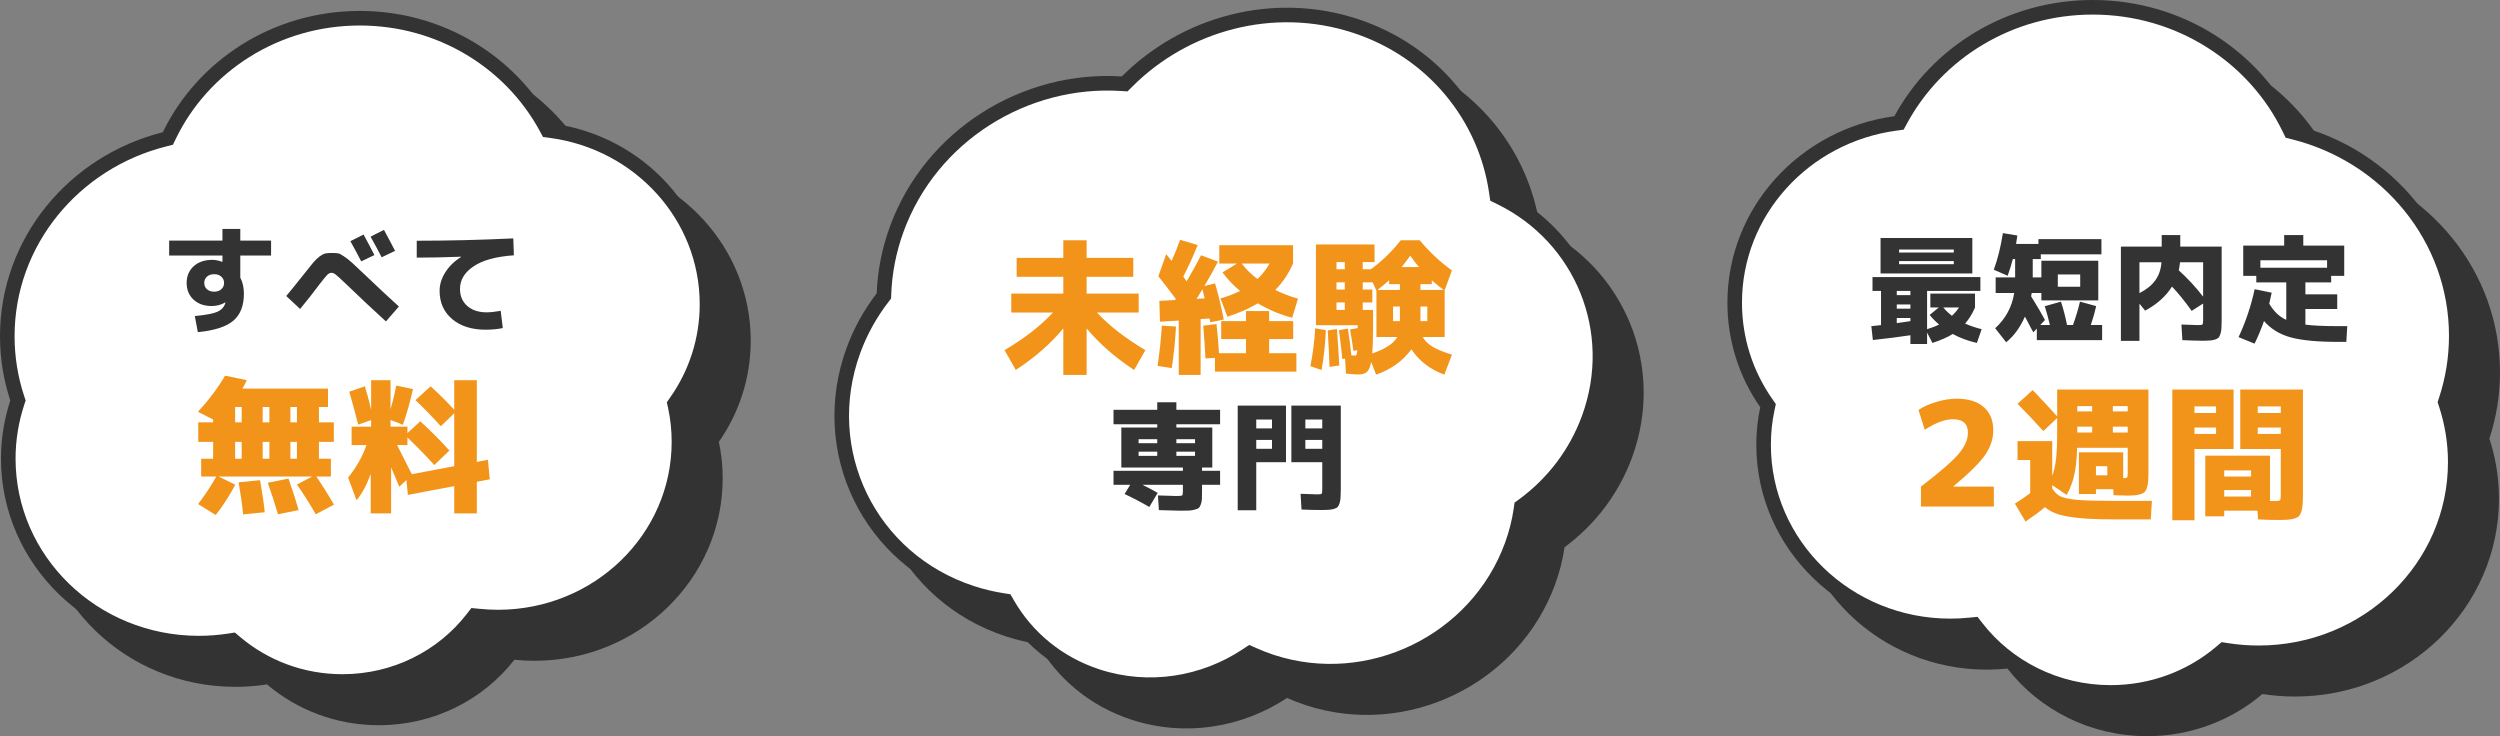
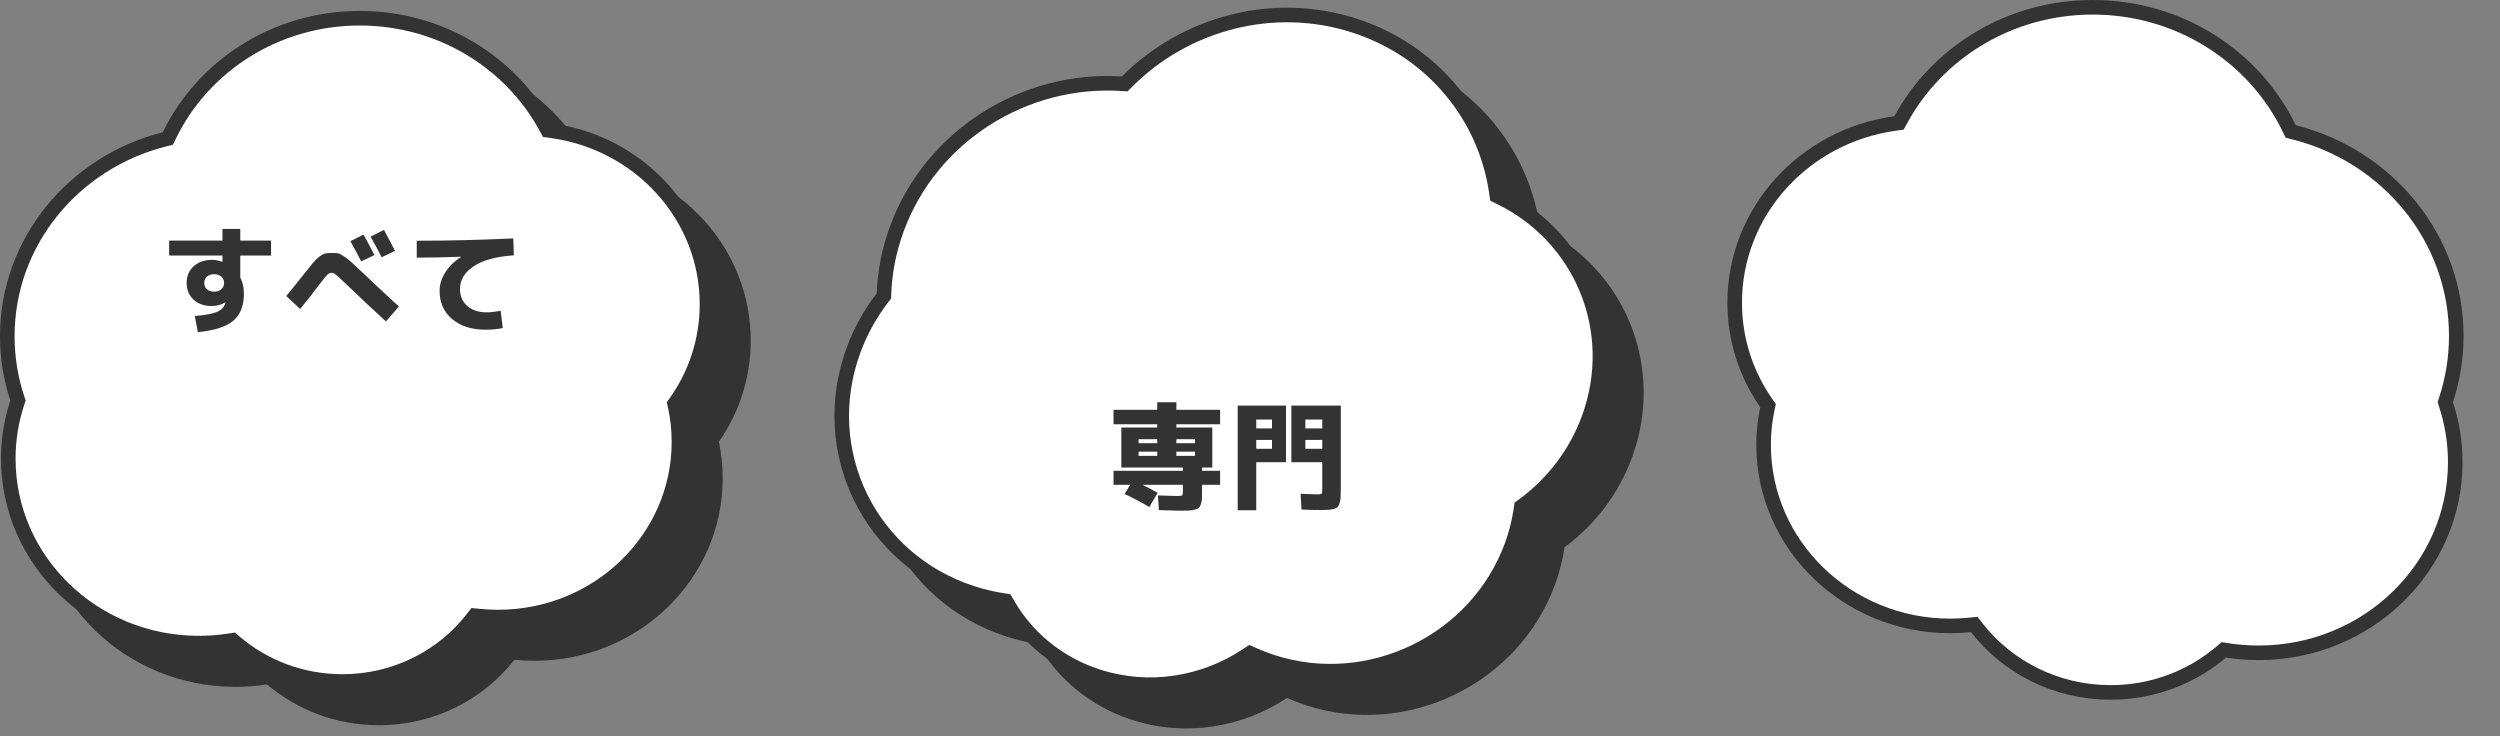
<svg xmlns="http://www.w3.org/2000/svg" width="343" height="101" viewBox="0 0 343 101" fill="none">
  <rect x="0" y="0" width="343" height="101" fill="#808080" stroke="none" />
  <path d="M103 46.735C103 34.102 93.34 23.65 80.774 21.946C75.769 12.758 65.826 6.5 54.363 6.5C42.403 6.5 32.097 13.313 27.334 23.146C14.485 26.372 5 37.689 5 51.135C5 54.206 5.498 57.175 6.413 59.949C5.592 62.465 5.135 65.136 5.135 67.924C5.135 82.454 17.284 94.235 32.285 94.235C33.765 94.235 35.218 94.119 36.631 93.9C40.734 97.384 46.102 99.5 51.982 99.5C59.57 99.5 66.324 95.977 70.576 90.519C71.477 90.609 72.392 90.661 73.32 90.661C87.595 90.661 99.152 79.447 99.152 65.627C99.152 63.91 98.977 62.233 98.627 60.62C101.399 56.658 103 51.871 103 46.735Z" fill="#333333" />
  <path d="M74.896 17.425L75.138 17.869L75.639 17.937C87.741 19.578 97 29.633 97 41.735C97 46.66 95.466 51.248 92.808 55.047L92.558 55.405L92.65 55.832C92.984 57.372 93.152 58.978 93.152 60.627C93.152 73.866 82.072 84.661 68.32 84.661C67.429 84.661 66.547 84.611 65.675 84.524L65.126 84.469L64.787 84.904C60.721 90.124 54.256 93.5 46.982 93.5C41.346 93.5 36.206 91.472 32.278 88.137L31.929 87.841L31.477 87.912C30.114 88.123 28.713 88.235 27.285 88.235C12.806 88.235 1.135 76.872 1.135 62.924C1.135 60.247 1.574 57.68 2.363 55.259L2.465 54.947L2.362 54.636C1.48 51.96 1 49.098 1 46.135C1 33.178 10.143 22.238 22.577 19.116L23.03 19.003L23.234 18.582C27.83 9.093 37.788 2.5 49.363 2.5C60.457 2.5 70.064 8.555 74.896 17.425Z" fill="white" stroke="#333333" stroke-width="2" />
  <path d="M23.208 33.012H30.52V31.412H32.968V33.012H37.192V35.06H32.968V38.084C33.299 38.724 33.464 39.46 33.464 40.292C33.464 41.945 32.979 43.183 32.008 44.004C31.048 44.825 29.427 45.348 27.144 45.572L26.728 43.364C28.264 43.215 29.299 43.017 29.832 42.772C30.376 42.527 30.733 42.143 30.904 41.62C30.904 41.609 30.909 41.593 30.92 41.572C30.931 41.54 30.936 41.519 30.936 41.508L30.904 41.492C30.349 41.823 29.725 41.988 29.032 41.988C28.019 41.988 27.192 41.695 26.552 41.108C25.923 40.521 25.608 39.759 25.608 38.82C25.608 37.881 25.928 37.119 26.568 36.532C27.219 35.945 28.072 35.652 29.128 35.652C29.565 35.652 30.019 35.743 30.488 35.924L30.52 35.908V35.06H23.208V33.012ZM28.392 37.956C28.147 38.18 28.024 38.468 28.024 38.82C28.024 39.172 28.147 39.46 28.392 39.684C28.648 39.908 28.979 40.02 29.384 40.02C29.789 40.02 30.115 39.908 30.36 39.684C30.616 39.46 30.744 39.172 30.744 38.82C30.744 38.468 30.616 38.18 30.36 37.956C30.115 37.732 29.789 37.62 29.384 37.62C28.979 37.62 28.648 37.732 28.392 37.956ZM51.368 34.996L49.56 35.86C49.133 35.028 48.637 34.105 48.072 33.092L49.88 32.18C50.36 33.055 50.856 33.993 51.368 34.996ZM54.2 34.42L52.36 35.3C51.912 34.415 51.405 33.471 50.84 32.468L52.68 31.54C53.363 32.799 53.869 33.759 54.2 34.42ZM41.176 42.388L39.272 40.612C39.763 40.036 40.557 39.055 41.656 37.668C42.243 36.921 42.68 36.377 42.968 36.036C43.267 35.684 43.565 35.396 43.864 35.172C44.173 34.948 44.435 34.815 44.648 34.772C44.861 34.729 45.165 34.708 45.56 34.708C45.923 34.708 46.195 34.724 46.376 34.756C46.568 34.788 46.84 34.927 47.192 35.172C47.555 35.407 47.933 35.705 48.328 36.068C48.723 36.431 49.347 37.017 50.2 37.828C51.864 39.417 53.373 40.825 54.728 42.052L52.952 44.1C51.171 42.479 49.363 40.783 47.528 39.012C46.771 38.287 46.285 37.844 46.072 37.684C45.859 37.513 45.667 37.428 45.496 37.428C45.293 37.428 45.101 37.513 44.92 37.684C44.749 37.855 44.403 38.276 43.88 38.948C43.016 40.111 42.115 41.257 41.176 42.388ZM57.176 33.028C61.507 33.028 65.923 32.921 70.424 32.708L70.504 35.028C68.051 35.199 66.205 35.705 64.968 36.548C63.731 37.38 63.112 38.409 63.112 39.636C63.112 40.617 63.448 41.401 64.12 41.988C64.792 42.564 65.672 42.852 66.76 42.852C67.293 42.852 67.939 42.783 68.696 42.644L68.984 45.012C68.248 45.161 67.464 45.236 66.632 45.236C64.723 45.236 63.192 44.751 62.04 43.78C60.888 42.809 60.312 41.513 60.312 39.892C60.312 39.039 60.573 38.196 61.096 37.364C61.619 36.532 62.344 35.828 63.272 35.252V35.22C61.032 35.305 59 35.348 57.176 35.348V33.028Z" fill="#333333" />
-   <path d="M39.84 60.62V62.94H40.74V60.62H39.84ZM39.84 57.94H40.74V55.84H39.84V57.94ZM36.04 60.62V62.94H36.96V60.62H36.04ZM36.04 57.94H36.96V55.84H36.04V57.94ZM33.16 60.62H32.26V62.94H33.16V60.62ZM32.26 55.84V57.94H33.16V55.84H32.26ZM33.36 70.58C33.227 69.247 33.02 67.78 32.74 66.18L35.68 65.88C35.987 67.587 36.2 69.053 36.32 70.28L33.36 70.58ZM38.14 70.56C37.713 69.107 37.247 67.667 36.74 66.24L39.58 65.66C40.113 67.18 40.58 68.62 40.98 69.98L38.14 70.56ZM43.32 70.56C42.507 69.133 41.647 67.773 40.74 66.48L42.82 65.38H30L32.28 66.5C31.547 67.913 30.653 69.3 29.6 70.66L27.18 69.16C28.073 68 28.907 66.74 29.68 65.38H27.6V62.94H29.24V60.62H27.2V57.94H29.24V57.56L27.16 56.5C28.667 54.86 29.907 53.207 30.88 51.54L33.86 52.16C33.647 52.613 33.447 53 33.26 53.32H45V55.84H43.76V57.94H45.8V60.62H43.76V62.94H45.4V65.38H43.4C44.173 66.5 44.98 67.787 45.82 69.24L43.32 70.56ZM47.92 53.74L50.06 53C50.393 54.067 50.68 55.14 50.92 56.22V52.16H53.58V56.14C53.913 55.007 54.173 53.927 54.36 52.9L56.66 53.38C56.287 55.073 55.827 56.707 55.28 58.28L53.58 57.62V58.54H55.9V59.42L57.66 57.8C59.1 59.107 60.433 60.447 61.66 61.82L59.58 63.8C58.447 62.547 57.22 61.287 55.9 60.02V61.06H54.48C55.227 62.513 55.9 63.847 56.5 65.06L62.32 63.96V56.7L60.48 58.48C59.307 57.173 58.147 55.98 57 54.9L59.08 53C60.133 53.947 61.213 55.02 62.32 56.22V52.16H65.42V63.38L66.94 63.08L67.2 65.76L65.42 66.1V70.44H62.32V66.7L55.96 67.9L55.76 65.86L54.78 66.78C54.66 66.473 54.473 66.027 54.22 65.44C53.98 64.853 53.793 64.413 53.66 64.12V70.44H50.86V65.02C50.313 66.54 49.667 67.747 48.92 68.64L47.76 65.52C48.907 64.107 49.747 62.62 50.28 61.06H48.24V58.54H50.92V57.64L49.14 58.26C48.82 56.94 48.413 55.433 47.92 53.74Z" fill="#F29419" />
  <path d="M223.925 62.739C228.493 50.253 222.885 36.866 211.289 31.207C209.747 20.542 202.347 11.211 191.208 7.585C179.584 3.801 167.105 7.275 158.921 15.487C145.268 14.611 131.958 22.796 127.096 36.086C125.986 39.121 125.396 42.212 125.282 45.244C123.575 47.471 122.165 49.967 121.157 52.722C115.903 67.083 123.45 82.571 138.028 87.317C139.467 87.785 140.921 88.13 142.373 88.36C145.101 93.102 149.553 96.892 155.266 98.752C162.641 101.152 170.478 99.807 176.583 95.757C177.427 96.132 178.297 96.472 179.199 96.766C193.072 101.282 208.358 93.854 213.355 80.194C213.976 78.498 214.412 76.785 214.656 75.08C218.781 72.041 222.068 67.815 223.925 62.739Z" fill="#333333" />
  <path d="M205.299 26.35L205.375 26.873L205.85 27.105C216.99 32.542 222.376 45.395 217.986 57.396C216.199 62.281 213.036 66.348 209.063 69.274L208.725 69.523L208.666 69.938C208.433 71.57 208.014 73.216 207.416 74.851C202.604 88.004 187.871 95.165 174.509 90.815C173.643 90.533 172.805 90.205 171.989 89.843L171.488 89.621L171.031 89.924C165.164 93.815 157.643 95.102 150.576 92.801C145.102 91.019 140.847 87.393 138.24 82.862L138.001 82.447L137.529 82.373C136.128 82.15 134.725 81.818 133.338 81.366C119.296 76.795 112.037 61.893 117.096 48.065C118.067 45.411 119.427 43.004 121.076 40.852L121.27 40.599L121.282 40.281C121.392 37.354 121.961 34.366 123.035 31.429C127.739 18.572 140.629 10.636 153.857 11.485L154.309 11.514L154.629 11.193C162.561 3.233 174.651 -0.126 185.898 3.535C196.669 7.042 203.811 16.055 205.299 26.35Z" fill="white" stroke="#333333" stroke-width="2" />
-   <path d="M139.486 35.38H145.886V32.96H149.086V35.38H155.486V37.98H149.086V40.28H156.226V42.88H150.506C152.186 44.693 154.399 46.413 157.146 48.04L155.606 50.76C153.033 49.08 150.859 47.18 149.086 45.06V51.44H145.886V45.06C144.153 47.153 141.979 49.053 139.366 50.76L137.826 48.04C140.573 46.413 142.786 44.693 144.466 42.88H138.746V40.28H145.886V37.98H139.486V35.38ZM165.286 40.94C165.259 40.82 165.153 40.407 164.966 39.7C164.726 40.1 164.459 40.533 164.166 41L165.286 40.94ZM172.526 38.28C173.179 37.667 173.733 36.96 174.186 36.16H170.366C170.966 36.947 171.686 37.653 172.526 38.28ZM158.926 37.9L160.006 34.86C160.073 34.94 160.186 35.087 160.346 35.3C160.519 35.513 160.653 35.68 160.746 35.8C161.226 34.72 161.613 33.753 161.906 32.9L164.326 33.62C163.619 35.34 162.959 36.78 162.346 37.94C162.373 37.98 162.526 38.2 162.806 38.6C163.539 37.347 164.199 36.153 164.786 35.02L167.106 35.9C166.559 36.953 165.939 38.067 165.246 39.24L166.706 38.88C167.133 40.333 167.533 41.987 167.906 43.84L166.066 44.22C166.039 44.113 165.999 43.94 165.946 43.7L164.726 43.78V51.44H161.726V43.98L159.146 44.14L159.066 41.28L161.226 41.16C161.239 41.147 161.253 41.127 161.266 41.1C161.293 41.06 161.313 41.033 161.326 41.02C160.459 39.86 159.659 38.82 158.926 37.9ZM158.826 50.2C159.106 48.253 159.299 46.413 159.406 44.68L161.346 44.8C161.253 46.653 161.059 48.553 160.766 50.5L158.826 50.2ZM167.286 36.16V33.64H177.406V36.16C176.779 37.573 175.966 38.78 174.966 39.78C175.926 40.26 176.966 40.66 178.086 40.98L177.286 43.6C175.633 43.16 174.059 42.5 172.566 41.62C171.446 42.3 170.059 42.913 168.406 43.46L167.446 40.94C168.446 40.66 169.346 40.32 170.146 39.92C169.266 39.2 168.459 38.353 167.726 37.38L169.706 36.16H167.286ZM174.126 48.46H177.866V50.98H166.686V49.1L165.386 49.18C165.333 47.94 165.233 46.44 165.086 44.68L166.906 44.46C167.039 45.647 167.153 46.98 167.246 48.46H170.946V46.52H167.546V44.06H170.946V42.68H174.126V44.06H177.426V46.52H174.126V48.46ZM184.506 41.5H183.366V42.52H184.506V41.5ZM184.506 38.74H183.366V39.72H184.506V38.74ZM184.506 36.94V35.96H183.366V36.94H184.506ZM188.986 39.78H192.066V38.98H190.586V38.44C190.146 38.867 189.613 39.313 188.986 39.78ZM196.446 38.46V38.98H194.886V39.78H198.066C197.506 39.353 196.966 38.913 196.446 38.46ZM194.686 36.64C194.339 36.24 193.939 35.72 193.486 35.08C193.046 35.693 192.653 36.213 192.306 36.64H194.686ZM191.706 46.24H191.126H188.846V39.88L188.326 38.74H186.966V39.72H188.286V41.5H186.966V42.52H188.386V44.78C188.386 46.34 188.346 47.58 188.266 48.5C190.079 47.873 191.226 47.12 191.706 46.24ZM192.066 44.06V42.06H191.126V44.06H192.066ZM194.886 44.06H195.826V42.06H194.886V44.06ZM179.786 50.24C180.133 48.48 180.353 46.747 180.446 45.04L181.906 45.3C181.839 47.087 181.646 48.907 181.326 50.76L179.786 50.24ZM182.406 50.34C182.393 49.567 182.313 47.9 182.166 45.34L183.426 45.14C183.586 47.233 183.693 48.9 183.746 50.14L182.406 50.34ZM185.686 48.14C185.579 47.3 185.426 46.32 185.226 45.2L186.266 45.02V44.62H180.546V33.54H188.586V35.96H186.966V36.94H188.086C189.593 35.847 190.959 34.52 192.186 32.96H194.786C196.106 34.56 197.579 35.94 199.206 37.1L198.206 39.82V46.24H195.206C195.459 46.733 195.899 47.173 196.526 47.56C197.153 47.933 198.046 48.3 199.206 48.66L198.166 51.4C196.219 50.693 194.713 49.533 193.646 47.92C192.459 49.533 190.846 50.693 188.806 51.4L188.126 49.66C187.993 50.353 187.793 50.813 187.526 51.04C187.259 51.267 186.859 51.38 186.326 51.38C185.979 51.38 185.426 51.34 184.666 51.26L184.546 49.2L184.166 49.26C184.086 48.353 183.933 47.033 183.706 45.3L184.926 45.08C185.126 46.347 185.286 47.573 185.406 48.76C185.553 48.773 185.713 48.78 185.886 48.78C185.966 48.78 186.019 48.773 186.046 48.76C186.086 48.733 186.119 48.667 186.146 48.56C186.186 48.453 186.213 48.28 186.226 48.04L185.686 48.14Z" fill="#F29419" />
  <path d="M158.774 61.972H156.214V62.548H158.774V61.972ZM161.398 61.972V62.548H163.958V61.972H161.398ZM158.774 60.804V60.26H156.214V60.804H158.774ZM161.398 60.804H163.958V60.26H161.398V60.804ZM158.838 67.62L157.686 69.556C156.566 68.905 155.435 68.313 154.294 67.78L155.062 66.516H152.774V64.596H162.294V64.148H156.214H153.846V58.66H158.774V58.212H152.774V56.228H158.774V55.188H161.398V56.228H167.398V58.212H161.398V58.66H166.326V64.148H164.918V64.596H167.398V66.516H164.918V67.332C164.918 67.823 164.913 68.196 164.902 68.452C164.891 68.708 164.843 68.953 164.758 69.188C164.673 69.433 164.577 69.599 164.47 69.684C164.374 69.78 164.187 69.86 163.91 69.924C163.643 69.999 163.371 70.041 163.094 70.052C162.817 70.063 162.406 70.068 161.862 70.068C161.425 70.068 160.47 70.041 158.998 69.988L158.87 67.972C160.182 68.025 161.025 68.052 161.398 68.052C161.846 68.052 162.107 68.025 162.182 67.972C162.257 67.919 162.294 67.732 162.294 67.412V66.516H156.742C157.499 66.889 158.198 67.257 158.838 67.62ZM181.414 60.356H179.094V61.572H181.414V60.356ZM181.414 58.772V57.556H179.094V58.772H181.414ZM172.358 60.356V61.572H174.518V60.356H172.358ZM172.358 58.772H174.518V57.556H172.358V58.772ZM183.958 55.652V67.076C183.958 67.567 183.947 67.951 183.926 68.228C183.915 68.505 183.873 68.767 183.798 69.012C183.723 69.257 183.638 69.433 183.542 69.54C183.446 69.647 183.281 69.737 183.046 69.812C182.811 69.887 182.566 69.929 182.31 69.94C182.054 69.961 181.697 69.972 181.238 69.972C180.385 69.972 179.494 69.951 178.566 69.908L178.438 67.748C179.825 67.801 180.577 67.828 180.694 67.828C181.046 67.828 181.254 67.801 181.318 67.748C181.382 67.695 181.414 67.508 181.414 67.188V63.412H177.174V55.652H183.958ZM169.814 55.652H176.438V63.412H172.358V70.004H169.814V55.652Z" fill="#333333" />
-   <path d="M242 46.533C242 33.492 251.956 22.703 264.907 20.945C270.065 11.46 280.312 5 292.126 5C304.452 5 315.074 12.033 319.982 22.183C333.224 25.513 343 37.195 343 51.075C343 54.245 342.487 57.309 341.544 60.173C342.39 62.77 342.861 65.528 342.861 68.405C342.861 83.404 330.34 95.565 314.88 95.565C313.354 95.565 311.857 95.445 310.401 95.219C306.172 98.816 300.639 101 294.58 101C286.759 101 279.799 97.364 275.417 91.729C274.488 91.822 273.545 91.876 272.588 91.876C257.877 91.876 245.966 80.3 245.966 66.034C245.966 64.262 246.146 62.531 246.506 60.866C243.65 56.776 242 51.834 242 46.533Z" fill="#333333" />
  <path d="M260.785 16.422L260.543 16.867L260.041 16.935C247.556 18.63 238 29.022 238 41.533C238 46.624 239.584 51.367 242.326 55.293L242.576 55.651L242.484 56.077C242.139 57.67 241.966 59.33 241.966 61.034C241.966 74.72 253.401 85.876 267.588 85.876C268.508 85.876 269.417 85.824 270.317 85.734L270.867 85.679L271.206 86.115C275.402 91.511 282.074 95 289.58 95C295.395 95 300.7 92.904 304.753 89.457L305.102 89.16L305.555 89.231C306.961 89.45 308.407 89.565 309.88 89.565C324.816 89.565 336.861 77.824 336.861 63.405C336.861 60.638 336.408 57.985 335.593 55.483L335.492 55.171L335.594 54.86C336.505 52.095 337 49.137 337 46.075C337 32.683 327.565 21.379 314.739 18.153L314.286 18.039L314.082 17.619C309.34 7.812 299.067 1 287.126 1C275.682 1 265.77 7.256 260.785 16.422Z" fill="white" stroke="#333333" stroke-width="2" />
-   <path d="M260.556 37.516H258.012V32.652H270.604V37.516H260.556ZM260.556 35.82V36.252H268.06V35.82H260.556ZM260.556 34.652H268.06V34.236H260.556V34.652ZM260.236 42.348H262.108V41.772H260.236V42.348ZM262.108 44.06V43.628H260.236V44.332C260.652 44.279 261.276 44.188 262.108 44.06ZM267.804 43.324C268.167 42.993 268.492 42.615 268.78 42.188H266.62C266.983 42.625 267.377 43.004 267.804 43.324ZM262.108 39.916H260.236V40.492H262.108V39.916ZM264.844 42.188V40.284H270.972V42.188C270.599 43.052 270.145 43.788 269.612 44.396C270.305 44.705 271.063 44.961 271.884 45.164L271.228 47.052C269.98 46.764 268.876 46.353 267.916 45.82C267.244 46.247 266.316 46.657 265.132 47.052L264.396 45.628V47.196H262.108V45.996C260.54 46.231 258.823 46.449 256.956 46.652L256.748 44.748C257.036 44.716 257.479 44.668 258.076 44.604V39.916H256.908V38.012H271.708V39.916H264.396V45.164C265.036 44.972 265.585 44.759 266.044 44.524C265.553 44.108 265.121 43.671 264.748 43.212L265.996 42.188H264.844ZM282.332 39.34H285.404V37.66H282.332V39.34ZM273.804 40.204V38.06H276.476V35.548H276.156C275.953 36.337 275.719 37.1 275.452 37.836L273.548 37.004C274.081 35.564 274.497 33.889 274.796 31.98L276.78 32.316C276.748 32.572 276.689 32.956 276.604 33.468H279.676V32.812H288.316V34.892H279.996V35.548H278.892V38.06H280.076V35.772H287.884V41.212H282.332H280.076V40.204H278.748C278.737 40.321 278.711 40.471 278.668 40.652C279.457 41.921 280.092 43.004 280.572 43.9L279.932 44.588H281.244C281.031 43.66 280.796 42.801 280.54 42.012L282.764 41.388C283.105 42.433 283.383 43.5 283.596 44.588H284.412C284.807 43.5 285.127 42.433 285.372 41.388L287.596 41.996C287.425 42.785 287.18 43.649 286.86 44.588H288.412V46.668H279.452V45.084L278.972 45.596C278.887 45.436 278.764 45.212 278.604 44.924C278.455 44.625 278.316 44.359 278.188 44.124C278.06 43.879 277.937 43.649 277.82 43.436C277.159 44.94 276.3 46.113 275.244 46.956L273.74 45.036C275.18 43.713 276.049 42.103 276.348 40.204H273.804ZM293.532 40.22C294.503 39.719 295.228 39.132 295.708 38.46C296.199 37.788 296.481 36.961 296.556 35.98H293.532V40.22ZM298.924 37.084C300.14 38.183 301.255 39.388 302.268 40.7V35.98H299.1C299.068 36.332 299.009 36.7 298.924 37.084ZM296.588 32.252H299.132V33.836H304.812V43.852C304.812 44.343 304.801 44.727 304.78 45.004C304.769 45.281 304.727 45.543 304.652 45.788C304.577 46.033 304.492 46.209 304.396 46.316C304.3 46.423 304.135 46.513 303.9 46.588C303.665 46.663 303.42 46.705 303.164 46.716C302.908 46.737 302.551 46.748 302.092 46.748C301.495 46.748 300.604 46.721 299.42 46.668L299.292 44.524C300.7 44.577 301.452 44.604 301.548 44.604C301.9 44.604 302.108 44.577 302.172 44.524C302.236 44.46 302.268 44.268 302.268 43.948V41.644L300.7 42.652C299.708 41.265 298.807 40.156 297.996 39.324C297.153 40.657 295.927 41.756 294.316 42.62L293.532 41.66V46.764H290.988V33.836H296.588V32.252ZM310.124 36.732H319.276V35.708H310.124V36.732ZM322.044 44.748L321.916 46.908H320.86C317.98 46.908 315.783 46.7 314.268 46.284C312.764 45.868 311.548 45.121 310.62 44.044C310.225 45.175 309.793 46.209 309.324 47.148L307.132 46.252C308.113 44.151 308.849 41.959 309.34 39.676L311.676 40.156C311.569 40.689 311.457 41.191 311.34 41.66C311.948 42.716 312.727 43.457 313.676 43.884V38.748H309.564V37.852H307.772V33.692H313.388V32.252H316.012V33.692H321.628V37.852H319.836V38.748H316.3V40.38H320.668V42.396H316.3V44.54C317.345 44.679 318.876 44.748 320.892 44.748H322.044Z" fill="#333333" />
-   <path d="M263.556 66.76C266.183 64.747 267.909 63.247 268.736 62.26C269.576 61.26 269.996 60.293 269.996 59.36C269.996 58.133 269.316 57.52 267.956 57.52C266.863 57.52 265.569 58 264.076 58.96L263.216 56.24C263.896 55.787 264.716 55.42 265.676 55.14C266.649 54.847 267.576 54.7 268.456 54.7C270.069 54.7 271.309 55.087 272.176 55.86C273.043 56.62 273.476 57.68 273.476 59.04C273.476 60.213 273.103 61.34 272.356 62.42C271.623 63.487 270.176 64.92 268.016 66.72V66.76H273.556V69.5H263.556V66.76ZM285.004 59.34H287.044V58.54H285.004V59.34ZM291.924 58.54H289.884V59.34H291.924V58.54ZM291.924 56.44V55.72H289.884V56.44H291.924ZM287.564 65.22H289.124V63.96H287.564V65.22ZM287.044 55.72H285.004V56.44H287.044V55.72ZM276.804 60.52H281.564V65.28C281.817 64.627 281.991 63.873 282.084 63.02C282.191 62.167 282.244 60.947 282.244 59.36V57.36L280.344 59.14C279.077 57.74 277.897 56.493 276.804 55.4L278.884 53.52C280.297 54.987 281.417 56.193 282.244 57.14V53.44H294.764V65.06C294.764 66.327 294.597 67.133 294.264 67.48C293.931 67.827 293.157 68 291.944 68C291.504 68 290.851 67.98 289.984 67.94L289.924 67.12H287.564V67.78H285.224V62.06H291.304V65.6H291.344C291.637 65.6 291.804 65.567 291.844 65.5C291.897 65.433 291.924 65.2 291.924 64.8V61.44H284.984C284.944 62.96 284.811 64.207 284.584 65.18C284.371 66.153 284.024 67.06 283.544 67.9L281.564 66.56V67C281.871 67.507 282.244 67.873 282.684 68.1C283.137 68.313 283.897 68.473 284.964 68.58C286.031 68.673 287.677 68.72 289.904 68.72H295.244L295.084 71.26H290.004C287.284 71.26 285.204 71.133 283.764 70.88C282.337 70.64 281.271 70.207 280.564 69.58C279.964 70.1 279.077 70.76 277.904 71.56L276.444 69.1C277.244 68.593 277.944 68.113 278.544 67.66V63.12H276.804V60.52ZM305.164 67.24V68.12H308.844V67.24H305.164ZM305.164 65.38H308.844V64.54H305.164V65.38ZM301.084 58.66V59.54H304.044V58.66H301.084ZM301.084 56.66H304.044V55.76H301.084V56.66ZM312.924 58.66H309.764V59.54H312.924V58.66ZM312.924 56.66V55.76H309.764V56.66H312.924ZM301.084 71.38H298.044V53.44H306.444V61.6H301.084V71.38ZM312.544 71.34C311.664 71.34 310.751 71.313 309.804 71.26L309.724 70.06H305.164V70.84H302.564V62.52H311.444V68.74H312.024C312.464 68.74 312.724 68.707 312.804 68.64C312.884 68.573 312.924 68.34 312.924 67.94V61.6H307.364V53.44H315.964V67.72C315.964 68.333 315.951 68.813 315.924 69.16C315.911 69.507 315.857 69.833 315.764 70.14C315.671 70.447 315.557 70.667 315.424 70.8C315.304 70.933 315.097 71.047 314.804 71.14C314.511 71.233 314.204 71.287 313.884 71.3C313.564 71.327 313.117 71.34 312.544 71.34Z" fill="#F29419" />
</svg>